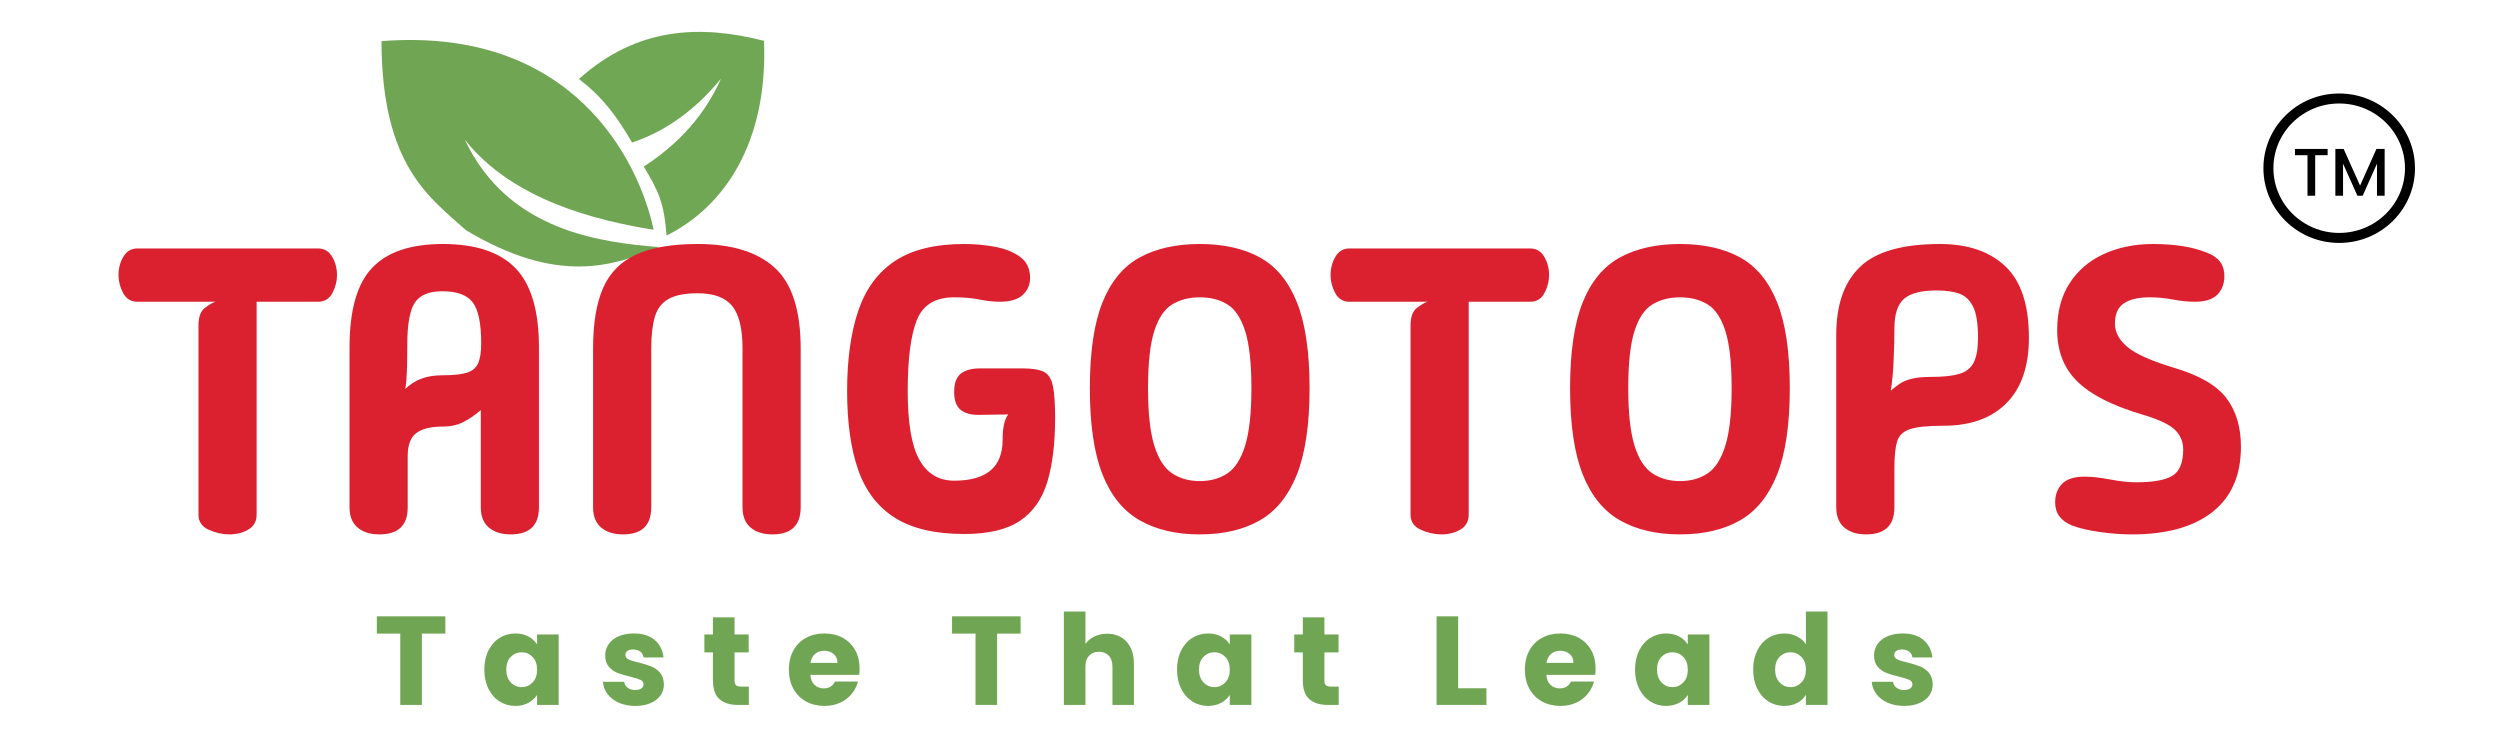
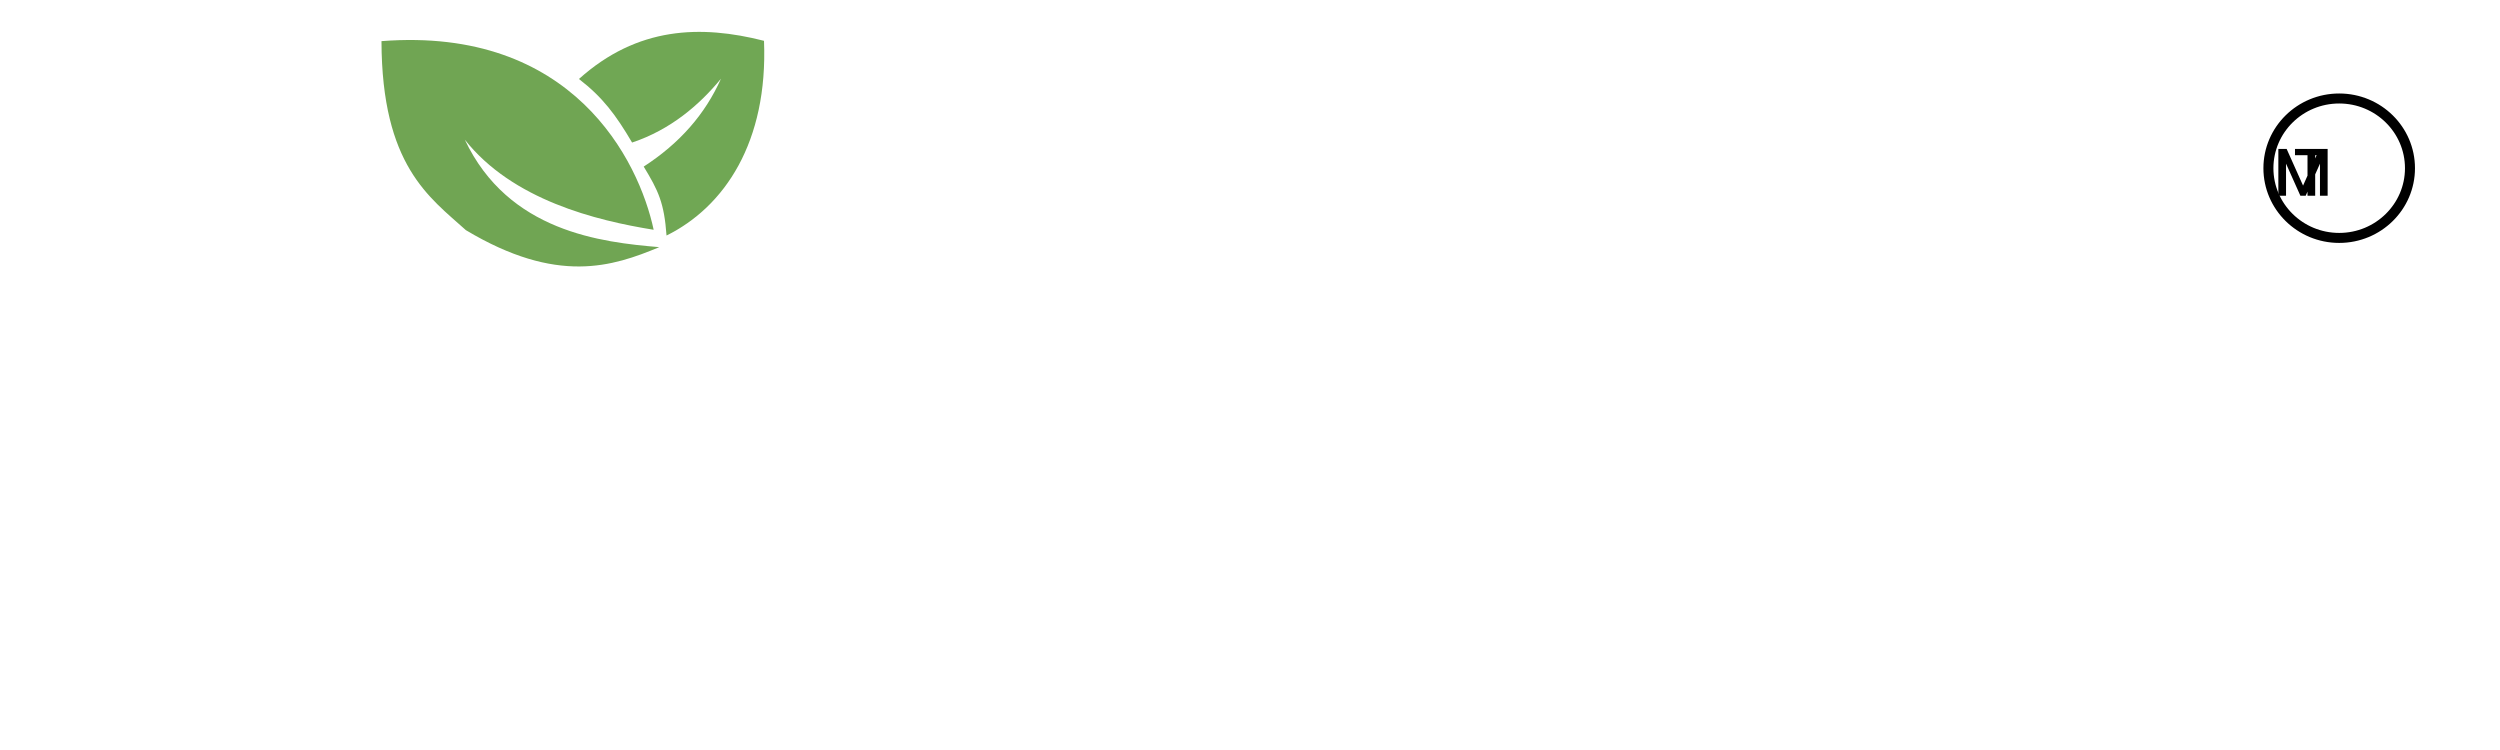
<svg xmlns="http://www.w3.org/2000/svg" xml:space="preserve" width="21.167mm" height="6.35mm" version="1.1" style="shape-rendering:geometricPrecision; text-rendering:geometricPrecision; image-rendering:optimizeQuality; fill-rule:evenodd; clip-rule:evenodd" viewBox="0 0 2116.66 635">
  <defs>
    <style type="text/css">
   
    .str0 {stroke:black;stroke-width:8.47;stroke-miterlimit:22.926}
    .fil4 {fill:none}
    .fil1 {fill:#70A553}
    .fil0 {fill:#70A754}
    .fil5 {fill:black;fill-rule:nonzero}
    .fil2 {fill:#70A553;fill-rule:nonzero}
    .fil3 {fill:#DB212F;fill-rule:nonzero}
   
  </style>
  </defs>
  <g id="Layer_x0020_1">
    <g id="_2103294342320">
      <path class="fil0" d="M490.16 66.88c49.48,-44.45 103.23,-45.95 156.69,-32.33 3.45,85.8 -33.44,140.57 -82.53,164.86 -2.01,-27.78 -6.93,-37.96 -19.33,-58.36 30.59,-19.83 52.04,-44.4 65.42,-74.41 -18.35,22.35 -42.81,43.22 -75.25,54.05 -13.69,-23.26 -24.84,-38.3 -45,-53.81z" />
      <path class="fil1" d="M553.42 194.55c-12.54,-58.64 -68.51,-172.31 -230.45,-159.72 0.27,105.47 40.68,132.25 71.46,160.03 77.34,46.34 124.19,30.87 163.74,14.4 -48.8,-4.15 -127.76,-12.91 -164.65,-91.01 40.36,51.11 111.2,68.47 159.9,76.3z" />
-       <path class="fil2" d="M377.05 521.82l0 14.64 -19.87 0 0 60.38 -18.28 0 0 -60.38 -19.87 0 0 -14.64 58.02 0zm33 45.09c0,-6.12 1.15,-11.5 3.47,-16.13 2.31,-4.63 5.47,-8.2 9.46,-10.69 3.99,-2.49 8.44,-3.74 13.35,-3.74 4.21,0 7.89,0.85 11.06,2.57 3.18,1.71 5.61,3.95 7.33,6.73l0 -8.45 18.27 0 0 59.64 -18.27 0 0 -8.45c-1.79,2.78 -4.26,5.03 -7.43,6.74 -3.17,1.71 -6.86,2.56 -11.06,2.56 -4.85,0 -9.26,-1.26 -13.25,-3.79 -3.99,-2.53 -7.15,-6.13 -9.46,-10.8 -2.32,-4.66 -3.47,-10.06 -3.47,-16.19zm44.67 0.11c0,-4.56 -1.27,-8.16 -3.8,-10.79 -2.53,-2.64 -5.61,-3.96 -9.24,-3.96 -3.64,0 -6.72,1.3 -9.25,3.9 -2.53,2.6 -3.79,6.18 -3.79,10.74 0,4.56 1.26,8.18 3.79,10.85 2.53,2.67 5.61,4.01 9.25,4.01 3.63,0 6.71,-1.32 9.24,-3.96 2.53,-2.63 3.8,-6.23 3.8,-10.79zm83.21 30.67c-5.2,0 -9.83,-0.89 -13.89,-2.67 -4.06,-1.78 -7.27,-4.22 -9.62,-7.32 -2.35,-3.1 -3.67,-6.57 -3.95,-10.42l18.06 0c0.21,2.07 1.17,3.74 2.89,5.02 1.71,1.28 3.81,1.93 6.3,1.93 2.28,0 4.04,-0.45 5.29,-1.34 1.25,-0.89 1.87,-2.05 1.87,-3.47 0,-1.71 -0.89,-2.98 -2.67,-3.8 -1.78,-0.82 -4.67,-1.73 -8.66,-2.72 -4.27,-1 -7.83,-2.05 -10.68,-3.15 -2.85,-1.11 -5.31,-2.86 -7.38,-5.24 -2.06,-2.39 -3.1,-5.61 -3.1,-9.67 0,-3.42 0.95,-6.54 2.83,-9.35 1.89,-2.82 4.67,-5.04 8.34,-6.68 3.67,-1.64 8.03,-2.46 13.09,-2.46 7.48,0 13.38,1.85 17.69,5.56 4.31,3.7 6.78,8.62 7.43,14.74l-16.89 0c-0.28,-2.06 -1.19,-3.7 -2.73,-4.91 -1.53,-1.21 -3.54,-1.82 -6.03,-1.82 -2.14,0 -3.78,0.41 -4.92,1.23 -1.14,0.82 -1.71,1.94 -1.71,3.37 0,1.71 0.91,2.99 2.73,3.84 1.81,0.86 4.65,1.72 8.49,2.57 4.42,1.14 8.02,2.26 10.79,3.37 2.78,1.1 5.23,2.88 7.33,5.34 2.1,2.46 3.18,5.75 3.25,9.88 0,3.49 -0.97,6.61 -2.93,9.35 -1.96,2.75 -4.78,4.9 -8.44,6.47 -3.67,1.57 -7.93,2.35 -12.78,2.35zm96.05 -16.35l0 15.5 -9.3 0c-6.63,0 -11.79,-1.63 -15.5,-4.87 -3.7,-3.24 -5.55,-8.53 -5.55,-15.87l0 -23.72 -7.27 0 0 -15.18 7.27 0 0 -14.53 18.27 0 0 14.53 11.97 0 0 15.18 -11.97 0 0 23.94c0,1.78 0.43,3.06 1.28,3.84 0.86,0.79 2.28,1.18 4.28,1.18l6.52 0zm93.79 -15.28c0,1.71 -0.1,3.49 -0.32,5.34l-41.35 0c0.28,3.71 1.47,6.54 3.58,8.5 2.1,1.96 4.68,2.94 7.74,2.94 4.56,0 7.73,-1.93 9.51,-5.77l19.45 0c-0.99,3.91 -2.79,7.44 -5.39,10.58 -2.6,3.13 -5.86,5.59 -9.78,7.37 -3.92,1.78 -8.3,2.67 -13.15,2.67 -5.84,0 -11.04,-1.25 -15.6,-3.74 -4.56,-2.49 -8.12,-6.05 -10.68,-10.69 -2.57,-4.63 -3.85,-10.04 -3.85,-16.24 0,-6.2 1.26,-11.61 3.79,-16.24 2.53,-4.63 6.08,-8.2 10.63,-10.69 4.56,-2.49 9.8,-3.74 15.71,-3.74 5.78,0 10.91,1.21 15.39,3.63 4.49,2.43 8,5.88 10.53,10.37 2.53,4.49 3.79,9.73 3.79,15.71zm-18.7 -4.81c0,-3.14 -1.07,-5.63 -3.2,-7.48 -2.14,-1.85 -4.81,-2.78 -8.02,-2.78 -3.06,0 -5.64,0.89 -7.75,2.67 -2.1,1.78 -3.4,4.31 -3.9,7.59l22.87 0zm155.03 -39.43l0 14.64 -19.88 0 0 60.38 -18.27 0 0 -60.38 -19.88 0 0 -14.64 58.03 0zm73.28 14.74c6.84,0 12.32,2.27 16.46,6.79 4.13,4.52 6.2,10.74 6.2,18.65l0 34.84 -18.17 0 0 -32.38c0,-3.99 -1.03,-7.09 -3.1,-9.3 -2.07,-2.21 -4.85,-3.31 -8.34,-3.31 -3.49,0 -6.27,1.1 -8.33,3.31 -2.07,2.21 -3.1,5.31 -3.1,9.3l0 32.38 -18.27 0 0 -79.08 18.27 0 0 27.46c1.85,-2.64 4.38,-4.74 7.59,-6.3 3.2,-1.57 6.8,-2.36 10.79,-2.36zm59.17 30.35c0,-6.12 1.16,-11.5 3.48,-16.13 2.31,-4.63 5.46,-8.2 9.46,-10.69 3.98,-2.49 8.44,-3.74 13.35,-3.74 4.21,0 7.89,0.85 11.06,2.57 3.17,1.71 5.61,3.95 7.32,6.73l0 -8.45 18.28 0 0 59.64 -18.28 0 0 -8.45c-1.78,2.78 -4.25,5.03 -7.42,6.74 -3.17,1.71 -6.86,2.56 -11.07,2.56 -4.84,0 -9.26,-1.26 -13.24,-3.79 -4,-2.53 -7.15,-6.13 -9.46,-10.8 -2.32,-4.66 -3.48,-10.06 -3.48,-16.19zm44.67 0.11c0,-4.56 -1.26,-8.16 -3.79,-10.79 -2.53,-2.64 -5.61,-3.96 -9.24,-3.96 -3.64,0 -6.72,1.3 -9.25,3.9 -2.53,2.6 -3.79,6.18 -3.79,10.74 0,4.56 1.26,8.18 3.79,10.85 2.53,2.67 5.61,4.01 9.25,4.01 3.63,0 6.71,-1.32 9.24,-3.96 2.53,-2.63 3.79,-6.23 3.79,-10.79zm92.2 14.32l0 15.5 -9.3 0c-6.63,0 -11.79,-1.63 -15.49,-4.87 -3.71,-3.24 -5.56,-8.53 -5.56,-15.87l0 -23.72 -7.27 0 0 -15.18 7.27 0 0 -14.53 18.27 0 0 14.53 11.97 0 0 15.18 -11.97 0 0 23.94c0,1.78 0.43,3.06 1.28,3.84 0.86,0.79 2.28,1.18 4.28,1.18l6.52 0zm101.17 1.39l23.93 0 0 14.11 -42.21 0 0 -75.02 18.28 0 0 60.91zm116.34 -16.67c0,1.71 -0.11,3.49 -0.32,5.34l-41.35 0c0.28,3.71 1.47,6.54 3.57,8.5 2.11,1.96 4.69,2.94 7.75,2.94 4.56,0 7.73,-1.93 9.51,-5.77l19.45 0c-1,3.91 -2.79,7.44 -5.39,10.58 -2.6,3.13 -5.86,5.59 -9.78,7.37 -3.92,1.78 -8.3,2.67 -13.15,2.67 -5.84,0 -11.04,-1.25 -15.6,-3.74 -4.56,-2.49 -8.12,-6.05 -10.68,-10.69 -2.57,-4.63 -3.85,-10.04 -3.85,-16.24 0,-6.2 1.26,-11.61 3.79,-16.24 2.53,-4.63 6.08,-8.2 10.63,-10.69 4.56,-2.49 9.8,-3.74 15.71,-3.74 5.78,0 10.9,1.21 15.39,3.63 4.49,2.43 8,5.88 10.53,10.37 2.53,4.49 3.79,9.73 3.79,15.71zm-18.7 -4.81c0,-3.14 -1.07,-5.63 -3.21,-7.48 -2.13,-1.85 -4.8,-2.78 -8.01,-2.78 -3.06,0 -5.65,0.89 -7.75,2.67 -2.1,1.78 -3.4,4.31 -3.9,7.59l22.87 0zm52.12 5.66c0,-6.12 1.16,-11.5 3.47,-16.13 2.32,-4.63 5.47,-8.2 9.46,-10.69 3.99,-2.49 8.44,-3.74 13.36,-3.74 4.2,0 7.89,0.85 11.06,2.57 3.17,1.71 5.61,3.95 7.32,6.73l0 -8.45 18.28 0 0 59.64 -18.28 0 0 -8.45c-1.78,2.78 -4.26,5.03 -7.43,6.74 -3.17,1.71 -6.85,2.56 -11.06,2.56 -4.84,0 -9.26,-1.26 -13.25,-3.79 -3.99,-2.53 -7.14,-6.13 -9.46,-10.8 -2.31,-4.66 -3.47,-10.06 -3.47,-16.19zm44.67 0.11c0,-4.56 -1.26,-8.16 -3.79,-10.79 -2.53,-2.64 -5.61,-3.96 -9.25,-3.96 -3.63,0 -6.71,1.3 -9.24,3.9 -2.53,2.6 -3.79,6.18 -3.79,10.74 0,4.56 1.26,8.18 3.79,10.85 2.53,2.67 5.61,4.01 9.24,4.01 3.64,0 6.72,-1.32 9.25,-3.96 2.53,-2.63 3.79,-6.23 3.79,-10.79zm55.33 -0.11c0,-6.12 1.16,-11.5 3.47,-16.13 2.32,-4.63 5.47,-8.2 9.46,-10.69 3.99,-2.49 8.44,-3.74 13.36,-3.74 3.92,0 7.49,0.82 10.74,2.46 3.24,1.64 5.79,3.85 7.64,6.62l0 -27.67 18.27 0 0 79.08 -18.27 0 0 -8.55c-1.71,2.85 -4.15,5.13 -7.32,6.84 -3.17,1.71 -6.86,2.56 -11.06,2.56 -4.92,0 -9.37,-1.26 -13.36,-3.79 -3.99,-2.53 -7.14,-6.13 -9.46,-10.8 -2.31,-4.66 -3.47,-10.06 -3.47,-16.19zm44.67 0.11c0,-4.56 -1.27,-8.16 -3.8,-10.79 -2.53,-2.64 -5.61,-3.96 -9.24,-3.96 -3.63,0 -6.72,1.3 -9.24,3.9 -2.53,2.6 -3.8,6.18 -3.8,10.74 0,4.56 1.27,8.18 3.8,10.85 2.52,2.67 5.61,4.01 9.24,4.01 3.63,0 6.71,-1.32 9.24,-3.96 2.53,-2.63 3.8,-6.23 3.8,-10.79zm83.22 30.67c-5.2,0 -9.84,-0.89 -13.9,-2.67 -4.06,-1.78 -7.26,-4.22 -9.62,-7.32 -2.35,-3.1 -3.66,-6.57 -3.95,-10.42l18.06 0c0.22,2.07 1.18,3.74 2.89,5.02 1.71,1.28 3.81,1.93 6.3,1.93 2.28,0 4.04,-0.45 5.29,-1.34 1.25,-0.89 1.87,-2.05 1.87,-3.47 0,-1.71 -0.89,-2.98 -2.67,-3.8 -1.78,-0.82 -4.67,-1.73 -8.66,-2.72 -4.27,-1 -7.83,-2.05 -10.68,-3.15 -2.85,-1.11 -5.31,-2.86 -7.38,-5.24 -2.06,-2.39 -3.09,-5.61 -3.09,-9.67 0,-3.42 0.94,-6.54 2.83,-9.35 1.88,-2.82 4.66,-5.04 8.33,-6.68 3.67,-1.64 8.03,-2.46 13.09,-2.46 7.48,0 13.38,1.85 17.69,5.56 4.31,3.7 6.79,8.62 7.43,14.74l-16.89 0c-0.28,-2.06 -1.19,-3.7 -2.72,-4.91 -1.53,-1.21 -3.55,-1.82 -6.04,-1.82 -2.14,0 -3.78,0.41 -4.92,1.23 -1.14,0.82 -1.71,1.94 -1.71,3.37 0,1.71 0.91,2.99 2.73,3.84 1.82,0.86 4.65,1.72 8.49,2.57 4.42,1.14 8.02,2.26 10.8,3.37 2.78,1.1 5.22,2.88 7.32,5.34 2.1,2.46 3.19,5.75 3.26,9.88 0,3.49 -0.98,6.61 -2.94,9.35 -1.96,2.75 -4.78,4.9 -8.44,6.47 -3.67,1.57 -7.93,2.35 -12.77,2.35z" />
-       <path class="fil3" d="M194.02 452.46c-5.7,0 -11.46,-1.31 -17.27,-3.93 -5.81,-2.62 -8.72,-6.9 -8.72,-12.83l0 -160.03c0,-7.3 1.82,-12.31 5.47,-15.05 3.65,-2.74 6.61,-4.45 8.89,-5.13l-66 0c-5.47,0 -9.51,-2.45 -12.14,-7.35 -2.62,-4.9 -3.93,-9.98 -3.93,-15.22 0,-5.7 1.37,-10.89 4.1,-15.56 2.74,-4.67 6.73,-7.01 11.97,-7.01l152.86 0c5.24,0 9.23,2.34 11.97,7.01 2.73,4.67 4.1,9.86 4.1,15.56 0,5.24 -1.31,10.32 -3.93,15.22 -2.62,4.9 -6.67,7.35 -12.14,7.35l-51.98 0 0 180.21c0,5.7 -2.33,9.92 -7.01,12.66 -4.67,2.73 -10.09,4.1 -16.24,4.1zm151.15 -22.91c0,15.27 -7.98,22.91 -23.94,22.91 -7.75,0 -13.91,-1.94 -18.47,-5.81 -4.56,-3.88 -6.84,-9.58 -6.84,-17.1l0 -135.42c0,-31.46 6.39,-53.92 19.15,-67.36 12.77,-13.46 32.72,-20.18 59.85,-20.18 27.81,0 48.33,6.84 61.55,20.52 13.22,13.68 19.83,36.02 19.83,67.02l0 135.42c0,15.27 -7.98,22.91 -23.93,22.91 -7.75,0 -13.91,-1.94 -18.47,-5.81 -4.56,-3.88 -6.84,-9.58 -6.84,-17.1l0 -82.41c-4.33,3.87 -9.06,7.18 -14.19,9.91 -5.13,2.74 -11.11,4.11 -17.95,4.11 -10.03,0 -17.5,1.82 -22.4,5.47 -4.9,3.64 -7.35,10.14 -7.35,19.49l0 43.43zm-2.06 -100.2c3.65,-3.64 8.04,-6.49 13.17,-8.55 5.13,-2.05 11.34,-3.07 18.64,-3.07 8.66,0 15.33,-0.69 20,-2.06 4.67,-1.36 7.92,-3.98 9.75,-7.86 1.82,-3.87 2.73,-9.58 2.73,-17.1 0,-16.87 -2.39,-28.44 -7.18,-34.71 -4.79,-6.27 -13.33,-9.4 -25.65,-9.4 -11.4,0 -19.2,3.25 -23.42,9.74 -4.22,6.5 -6.33,18.41 -6.33,35.74 0,8.89 -0.11,16.41 -0.34,22.57 -0.23,6.15 -0.68,11.06 -1.37,14.7zm208.26 100.2c0,15.27 -7.98,22.91 -23.94,22.91 -7.75,0 -13.9,-1.94 -18.46,-5.81 -4.56,-3.88 -6.84,-9.58 -6.84,-17.1l0 -134.39c0,-21.43 2.85,-38.59 8.55,-51.47 5.7,-12.88 15.04,-22.28 28.04,-28.21 12.99,-5.93 30.32,-8.89 51.98,-8.89 28.72,0 50.44,6.67 65.14,20 14.7,13.34 22.06,36.19 22.06,68.57l0 134.39c0,15.27 -7.98,22.91 -23.94,22.91 -7.75,0 -13.91,-1.94 -18.47,-5.81 -4.56,-3.88 -6.84,-9.58 -6.84,-17.1l0 -134.39c0,-16.87 -2.9,-28.9 -8.72,-36.08 -5.81,-7.18 -15.56,-10.77 -29.23,-10.77 -10.72,0 -18.93,1.59 -24.62,4.79 -5.71,3.19 -9.58,8.2 -11.63,15.04 -2.05,6.84 -3.08,15.85 -3.08,27.02l0 134.39zm265.02 22.57c-24.62,0 -44.17,-4.56 -58.64,-13.68 -14.48,-9.12 -24.85,-22.63 -31.12,-40.52 -6.27,-17.9 -9.41,-40.18 -9.41,-66.86 0,-26.67 3.14,-49.3 9.41,-67.88 6.27,-18.58 16.64,-32.65 31.12,-42.23 14.47,-9.57 34.02,-14.36 58.64,-14.36 8.89,0 17.61,0.8 26.16,2.39 8.55,1.6 15.62,4.45 21.2,8.55 5.59,4.11 8.38,10.03 8.38,17.78 0,5.7 -2.05,10.49 -6.15,14.37 -4.11,3.87 -10.72,5.81 -19.84,5.81 -5.01,0 -10.6,-0.63 -16.75,-1.88 -6.16,-1.25 -13.34,-1.88 -21.55,-1.88 -15.96,0 -26.5,6.44 -31.63,19.32 -5.13,12.88 -7.69,32.89 -7.69,60.01 0,27.13 3.3,46.57 9.92,58.31 6.6,11.74 16.41,17.61 29.4,17.61 27.36,0 41.04,-11.51 41.04,-34.54 0,-10.49 1.59,-17.67 4.79,-21.54l-23.94 0.34c-7.07,0.23 -12.48,-1.14 -16.24,-4.1 -3.77,-2.97 -5.65,-8.1 -5.65,-15.39 0,-7.3 1.88,-12.43 5.65,-15.39 3.76,-2.96 9.17,-4.45 16.24,-4.45l36.25 0c7.98,0 13.9,0.97 17.78,2.91 3.87,1.94 6.44,5.93 7.69,11.97 1.26,6.04 1.88,15.1 1.88,27.19 0,21.2 -2.16,39.09 -6.49,53.68 -4.34,14.59 -12.03,25.65 -23.09,33.17 -11.05,7.53 -26.84,11.29 -47.36,11.29zm199.37 0.34c-19.84,0 -36.71,-3.93 -50.61,-11.8 -13.91,-7.86 -24.45,-20.8 -31.64,-38.81 -7.18,-18.01 -10.77,-42.4 -10.77,-73.18 0,-30.78 3.59,-55.06 10.77,-72.84 7.19,-17.78 17.73,-30.43 31.64,-37.96 13.9,-7.52 30.77,-11.28 50.61,-11.28 20.06,0 36.99,3.76 50.78,11.28 13.79,7.53 24.28,20.18 31.46,37.96 7.18,17.78 10.77,42.06 10.77,72.84 0,30.78 -3.59,55.17 -10.77,73.18 -7.18,18.01 -17.67,30.95 -31.46,38.81 -13.79,7.87 -30.72,11.8 -50.78,11.8zm0 -45.14c9.12,0 16.92,-2.16 23.42,-6.5 6.5,-4.33 11.51,-12.19 15.05,-23.59 3.53,-11.4 5.3,-27.59 5.3,-48.56 0,-21.2 -1.77,-37.33 -5.3,-48.39 -3.54,-11.06 -8.55,-18.58 -15.05,-22.57 -6.5,-3.99 -14.3,-5.98 -23.42,-5.98 -8.89,0 -16.64,1.99 -23.26,5.98 -6.61,3.99 -11.68,11.51 -15.21,22.57 -3.54,11.06 -5.3,27.19 -5.3,48.39 0,20.97 1.76,37.16 5.3,48.56 3.53,11.4 8.6,19.26 15.21,23.59 6.62,4.34 14.37,6.5 23.26,6.5zm406.59 45.14c-19.83,0 -36.7,-3.93 -50.61,-11.8 -13.91,-7.86 -24.45,-20.8 -31.63,-38.81 -7.18,-18.01 -10.77,-42.4 -10.77,-73.18 0,-30.78 3.59,-55.06 10.77,-72.84 7.18,-17.78 17.72,-30.43 31.63,-37.96 13.91,-7.52 30.78,-11.28 50.61,-11.28 20.06,0 36.99,3.76 50.78,11.28 13.8,7.53 24.28,20.18 31.46,37.96 7.18,17.78 10.78,42.06 10.78,72.84 0,30.78 -3.6,55.17 -10.78,73.18 -7.18,18.01 -17.66,30.95 -31.46,38.81 -13.79,7.87 -30.72,11.8 -50.78,11.8zm0 -45.14c9.12,0 16.93,-2.16 23.43,-6.5 6.49,-4.33 11.51,-12.19 15.04,-23.59 3.54,-11.4 5.3,-27.59 5.3,-48.56 0,-21.2 -1.76,-37.33 -5.3,-48.39 -3.53,-11.06 -8.55,-18.58 -15.04,-22.57 -6.5,-3.99 -14.31,-5.98 -23.43,-5.98 -8.89,0 -16.64,1.99 -23.25,5.98 -6.61,3.99 -11.69,11.51 -15.22,22.57 -3.53,11.06 -5.3,27.19 -5.3,48.39 0,20.97 1.77,37.16 5.3,48.56 3.53,11.4 8.61,19.26 15.22,23.59 6.61,4.34 14.36,6.5 23.25,6.5zm181.58 22.23c0,15.27 -7.98,22.91 -23.93,22.91 -7.75,0 -13.91,-1.94 -18.47,-5.81 -4.56,-3.88 -6.84,-9.58 -6.84,-17.1l0 -146.02c0,-25.53 6.73,-44.74 20.18,-57.62 13.45,-12.88 36.02,-19.32 67.71,-19.32 23.48,0 41.89,6.27 55.22,18.81 13.34,12.53 20.01,32.71 20.01,60.52 0,24.17 -6.33,42.64 -18.98,55.4 -12.65,12.77 -30.49,19.15 -53.52,19.15 -12.99,0 -22.4,0.97 -28.21,2.91 -5.81,1.94 -9.46,5.47 -10.94,10.6 -1.49,5.13 -2.23,12.6 -2.23,22.4l0 33.17zm-3.07 -98.83c2.73,-2.28 5.35,-4.27 7.86,-5.98 2.51,-1.71 5.87,-3.08 10.09,-4.11 4.22,-1.02 9.86,-1.53 16.93,-1.53 9.8,0 17.55,-0.86 23.25,-2.57 5.7,-1.71 9.75,-4.96 12.14,-9.75 2.39,-4.78 3.59,-11.74 3.59,-20.86 0,-12.08 -1.42,-20.91 -4.27,-26.5 -2.85,-5.58 -6.84,-9.23 -11.97,-10.94 -5.13,-1.71 -11.34,-2.56 -18.64,-2.56 -13.22,0 -22.51,2.39 -27.87,7.18 -5.36,4.78 -8.04,13.11 -8.04,24.96 0,8.44 -0.22,17.67 -0.68,27.7 -0.46,10.03 -1.25,18.35 -2.39,24.96zm204.15 121.74c-8.66,0 -17.78,-0.68 -27.36,-2.05 -9.57,-1.37 -17.32,-3.19 -23.25,-5.47 -9.58,-3.88 -14.36,-10.38 -14.36,-19.5 0,-6.6 1.99,-11.91 5.98,-15.9 3.99,-3.98 10.32,-5.98 18.98,-5.98 5.93,0 13.11,0.8 21.54,2.39 8.44,1.6 15.85,2.4 22.23,2.4 14.14,0 24.28,-1.83 30.44,-5.47 6.15,-3.65 9.23,-11.06 9.23,-22.23 0,-6.61 -2.34,-12.2 -7.01,-16.76 -4.68,-4.56 -13.96,-8.89 -27.87,-12.99 -25.31,-7.53 -43.6,-16.87 -54.89,-28.04 -11.28,-11.17 -16.92,-25.65 -16.92,-43.43 0,-15.5 3.47,-28.67 10.43,-39.5 6.95,-10.83 16.58,-19.09 28.89,-24.79 12.31,-5.7 26.33,-8.55 42.06,-8.55 18.47,0 33.74,2.51 45.83,7.52 9.57,3.65 14.36,10.15 14.36,19.5 0,6.6 -2,11.91 -5.99,15.9 -3.98,3.98 -10.31,5.98 -18.97,5.98 -5.7,0 -11.86,-0.63 -18.47,-1.88 -6.61,-1.25 -13.11,-1.88 -19.49,-1.88 -9.81,0 -17.21,1.71 -22.23,5.13 -5.02,3.42 -7.52,9.12 -7.52,17.1 0,7.29 3.53,13.9 10.6,19.83 7.06,5.93 20.06,11.74 38.98,17.44 21.66,6.38 36.59,14.99 44.8,25.82 8.21,10.83 12.31,24.56 12.31,41.2 0,24.17 -8.04,42.58 -24.11,55.23 -16.07,12.65 -38.81,18.98 -68.22,18.98zm-584.76 0c-5.7,0 -11.45,-1.31 -17.27,-3.93 -5.81,-2.62 -8.72,-6.9 -8.72,-12.83l0 -160.03c0,-7.3 1.82,-12.31 5.47,-15.05 3.65,-2.74 6.61,-4.45 8.89,-5.13l-65.99 0c-5.48,0 -9.52,-2.45 -12.14,-7.35 -2.63,-4.9 -3.94,-9.98 -3.94,-15.22 0,-5.7 1.37,-10.89 4.11,-15.56 2.73,-4.67 6.72,-7.01 11.97,-7.01l152.85 0c5.25,0 9.24,2.34 11.97,7.01 2.74,4.67 4.1,9.86 4.1,15.56 0,5.24 -1.31,10.32 -3.93,15.22 -2.62,4.9 -6.67,7.35 -12.14,7.35l-51.98 0 0 180.21c0,5.7 -2.33,9.92 -7.01,12.66 -4.67,2.73 -10.08,4.1 -16.24,4.1z" />
      <path class="fil4 str0" d="M1980.53 83.39c33.1,0 59.93,26.43 59.93,59.03 0,32.6 -26.83,59.02 -59.93,59.02 -33.1,0 -59.93,-26.42 -59.93,-59.02 0,-32.6 26.83,-59.03 59.93,-59.03z" />
-       <path class="fil5" d="M1970.74 126.09l0 5.3 -10.54 0 0 34.31 -6.5 0 0 -34.31 -10.6 0 0 -5.3 27.64 0zm48.27 0l0 39.61 -6.49 0 0 -27.13 -12.09 27.13 -4.5 0 -12.14 -27.13 0 27.13 -6.5 0 0 -39.61 7.01 0 13.91 31.06 13.85 -31.06 6.95 0z" />
+       <path class="fil5" d="M1970.74 126.09l0 5.3 -10.54 0 0 34.31 -6.5 0 0 -34.31 -10.6 0 0 -5.3 27.64 0zl0 39.61 -6.49 0 0 -27.13 -12.09 27.13 -4.5 0 -12.14 -27.13 0 27.13 -6.5 0 0 -39.61 7.01 0 13.91 31.06 13.85 -31.06 6.95 0z" />
    </g>
  </g>
</svg>